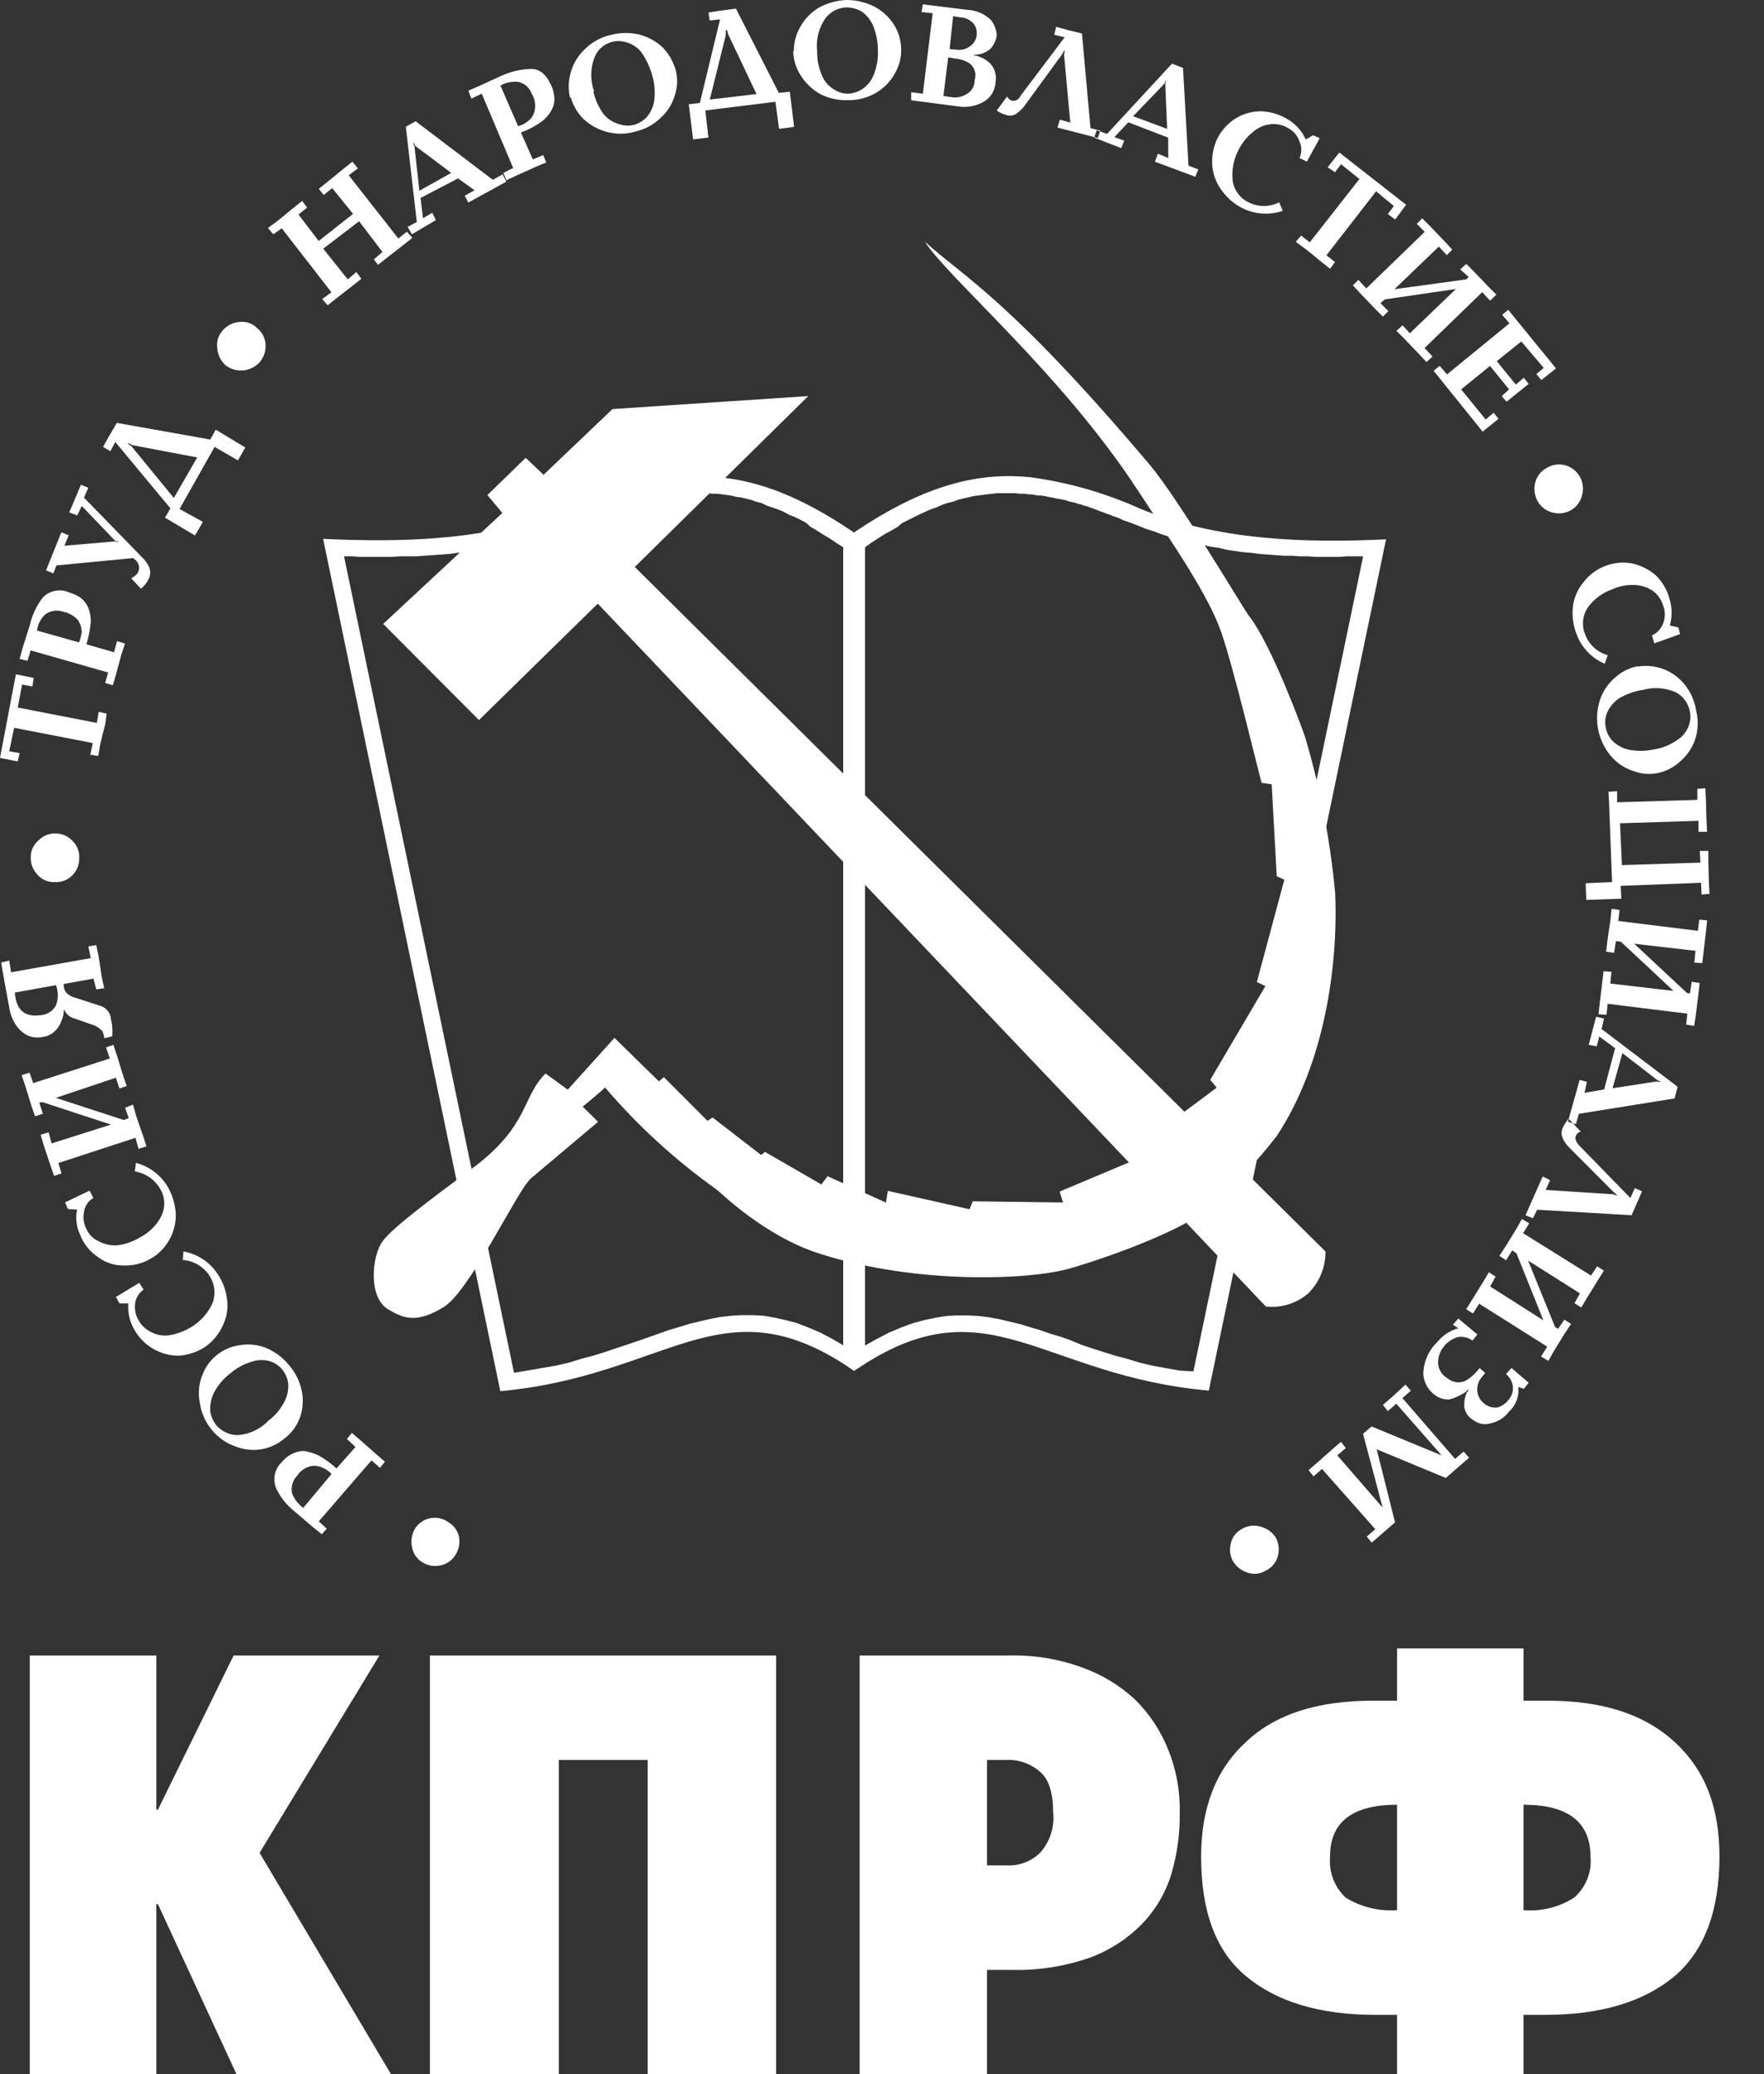
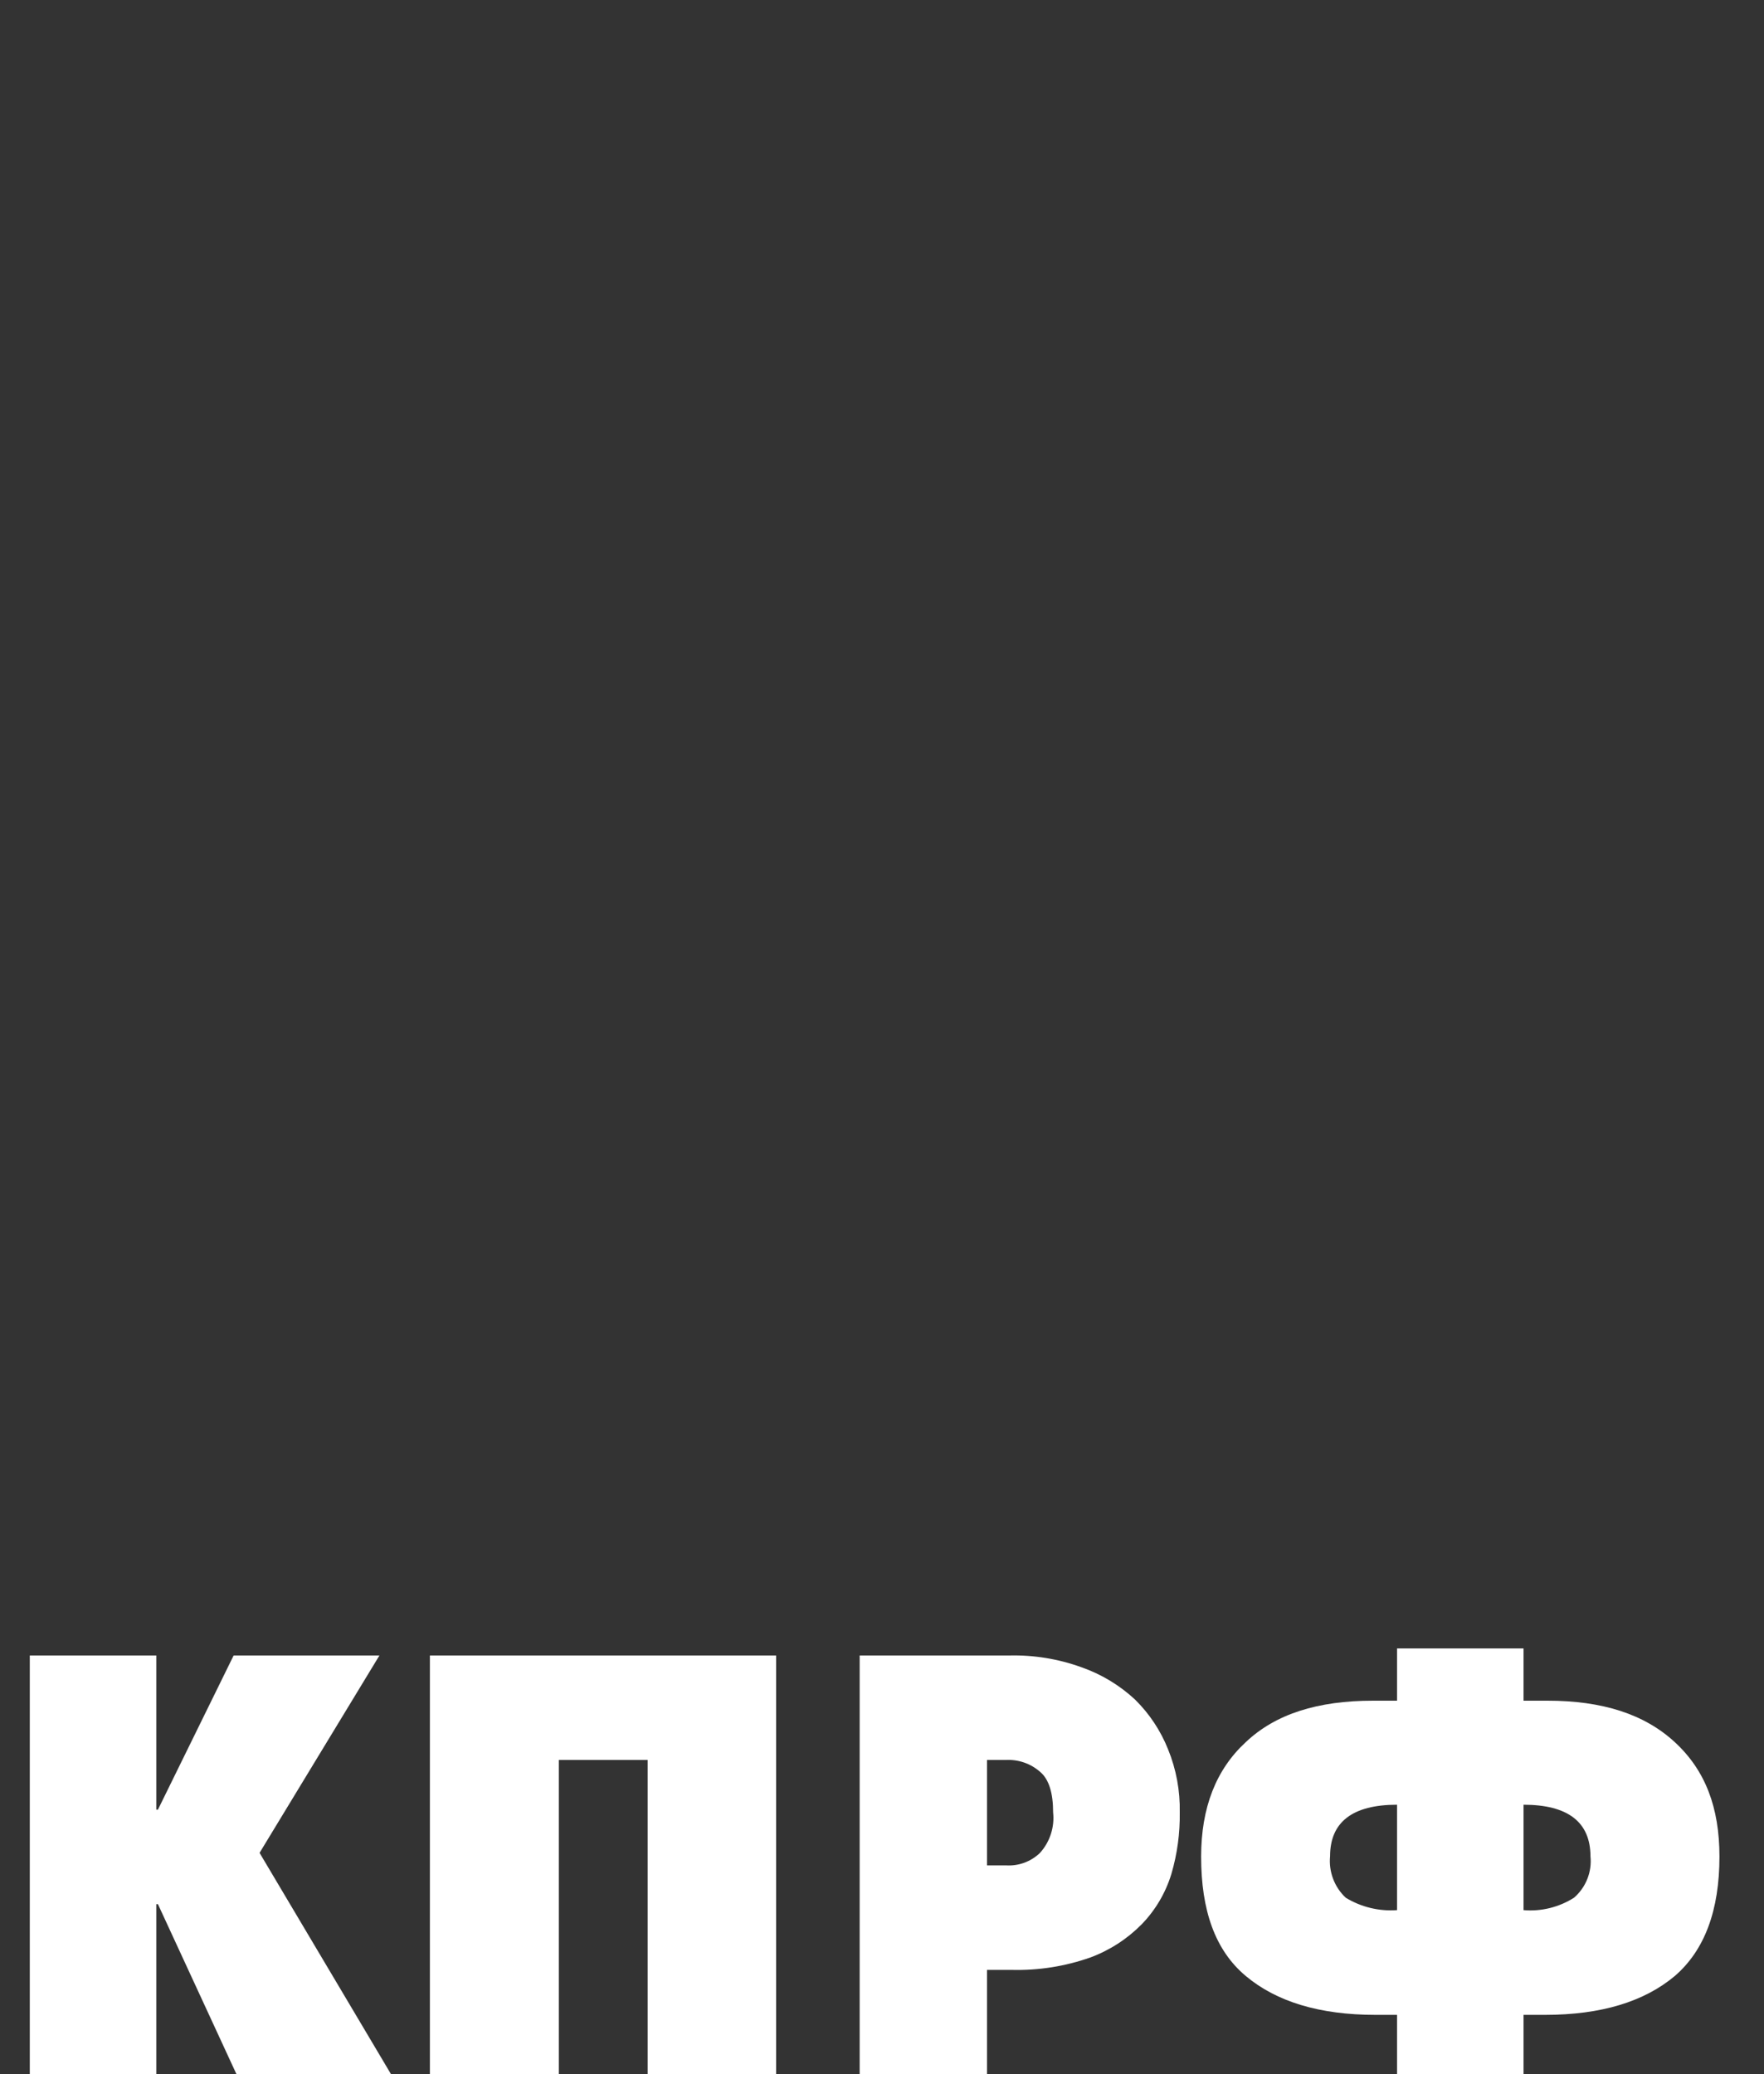
<svg xmlns="http://www.w3.org/2000/svg" width="148" height="174" viewBox="0 0 148 174" fill="none">
  <rect x="0" y="0" width="148" height="174" fill="#333333" stroke="none" />
  <g clip-path="url(#clip0_563_2062)">
-     <path fill-rule="evenodd" clip-rule="evenodd" d="M34.813 128.245C34.954 128.02 35.139 127.827 35.356 127.676C35.574 127.525 35.82 127.419 36.079 127.366C36.338 127.313 36.605 127.313 36.864 127.366C37.124 127.419 37.369 127.524 37.587 127.675C37.819 127.804 38.021 127.981 38.18 128.195C38.339 128.408 38.451 128.653 38.508 128.913C38.612 129.447 38.503 130.001 38.205 130.456C38.064 130.684 37.877 130.88 37.656 131.03C37.434 131.181 37.184 131.283 36.92 131.33C36.657 131.385 36.385 131.385 36.121 131.333C35.856 131.281 35.605 131.176 35.382 131.026C35.161 130.883 34.973 130.694 34.831 130.471C34.689 130.249 34.596 129.999 34.559 129.738C34.462 129.226 34.552 128.696 34.813 128.245ZM28.227 123.193L29.825 121.385L29.109 120.717L29.521 120.206L30.295 120.874L31.579 122.004L32.294 122.623L31.883 123.135L31.167 122.515L26.747 127.626L27.413 128.245L27.002 128.707L26.286 128.137L24.689 126.771C24.027 126.248 23.499 125.574 23.15 124.805C23.008 124.435 22.98 124.031 23.071 123.645C23.162 123.259 23.367 122.91 23.66 122.643C23.883 122.364 24.164 122.136 24.483 121.975C24.787 121.819 25.122 121.732 25.463 121.719C25.89 121.782 26.305 121.905 26.698 122.083C27.253 122.392 27.769 122.764 28.237 123.193H28.227ZM27.815 123.655C27.616 123.432 27.368 123.257 27.09 123.144C26.788 122.991 26.445 122.936 26.11 122.987C25.867 123.039 25.638 123.138 25.434 123.28C25.23 123.422 25.057 123.603 24.924 123.813C24.734 124.006 24.597 124.244 24.525 124.506C24.453 124.767 24.448 125.043 24.512 125.306C24.707 125.781 25.03 126.193 25.444 126.495L27.815 123.655ZM22.542 119.164C23.103 118.74 23.559 118.192 23.875 117.562C24.113 117.103 24.219 116.585 24.179 116.069C24.128 115.631 23.951 115.218 23.669 114.88C23.413 114.567 23.073 114.336 22.689 114.211C22.205 114.056 21.684 114.056 21.2 114.211C20.518 114.399 19.886 114.735 19.347 115.194C18.734 115.655 18.237 116.255 17.897 116.943C17.693 117.413 17.605 117.926 17.642 118.437C17.717 118.85 17.892 119.238 18.151 119.567C18.376 119.826 18.653 120.034 18.964 120.176C19.275 120.319 19.613 120.392 19.955 120.393C20.939 120.319 21.862 119.881 22.542 119.164ZM23.826 120.707C23.28 121.16 22.624 121.462 21.925 121.582C21.177 121.703 20.411 121.614 19.71 121.326C18.941 121.051 18.263 120.568 17.75 119.931C17.231 119.291 16.893 118.525 16.77 117.71C16.613 116.969 16.668 116.2 16.926 115.489C17.157 114.803 17.571 114.194 18.125 113.729C18.678 113.265 19.349 112.962 20.063 112.855C20.806 112.72 21.572 112.792 22.278 113.062C23.042 113.37 23.716 113.867 24.238 114.506C24.776 115.123 25.147 115.867 25.316 116.668C25.473 117.425 25.419 118.211 25.159 118.938C24.892 119.649 24.426 120.267 23.817 120.717L23.826 120.707ZM9.723 108.806L11.683 107.617L12.046 108.187C11.849 108.323 11.684 108.5 11.56 108.705C11.437 108.91 11.358 109.139 11.33 109.376C11.271 109.902 11.4 110.431 11.693 110.87C11.95 111.281 12.326 111.603 12.771 111.794C13.248 112.026 13.788 112.098 14.309 112C14.988 111.869 15.634 111.605 16.211 111.224C16.938 110.743 17.511 110.06 17.858 109.259C17.985 108.882 18.024 108.482 17.971 108.088C17.919 107.694 17.776 107.318 17.554 106.988C17.305 106.62 16.977 106.313 16.593 106.09C16.21 105.867 15.781 105.734 15.339 105.701L15.388 104.984C15.973 105.086 16.53 105.309 17.026 105.637C17.522 105.965 17.945 106.391 18.269 106.89C18.685 107.508 18.95 108.215 19.043 108.954C19.16 109.73 19.033 110.523 18.681 111.224C18.351 111.945 17.833 112.563 17.181 113.013C16.532 113.425 15.792 113.672 15.025 113.73C14.245 113.736 13.478 113.527 12.808 113.127C12.137 112.727 11.589 112.15 11.222 111.46C10.87 110.814 10.71 110.081 10.761 109.347H10.036L9.723 108.806ZM5.459 100.866L7.517 99.883L7.831 100.503C7.624 100.618 7.446 100.781 7.312 100.977C7.177 101.173 7.09 101.397 7.057 101.633C6.943 102.139 7.017 102.67 7.263 103.126C7.459 103.563 7.808 103.912 8.243 104.109C8.711 104.373 9.245 104.499 9.781 104.473C10.477 104.401 11.147 104.172 11.742 103.804C12.521 103.412 13.153 102.778 13.545 101.996C13.717 101.639 13.798 101.244 13.779 100.847C13.76 100.451 13.643 100.065 13.437 99.726C13.212 99.341 12.905 99.011 12.537 98.759C12.169 98.508 11.75 98.341 11.31 98.272L11.408 97.554C11.981 97.704 12.518 97.969 12.986 98.332C13.454 98.695 13.844 99.149 14.133 99.667C14.492 100.335 14.703 101.072 14.751 101.829C14.77 102.608 14.574 103.377 14.182 104.05C13.797 104.73 13.225 105.286 12.536 105.652C11.857 106.022 11.091 106.198 10.32 106.163C9.559 106.162 8.818 105.91 8.213 105.446C7.534 104.999 7.013 104.349 6.724 103.588C6.41 102.931 6.32 102.189 6.469 101.475L5.694 101.426L5.459 100.866ZM9.311 94.341L3.548 92.454L3.293 92.503L3.597 93.427L2.94 93.643L2.636 92.769L2.127 91.118L1.813 90.194L2.48 89.987L2.784 90.862L9.213 88.798L8.899 87.865L9.517 87.658L9.821 88.582L10.33 90.233L10.634 91.108L10.017 91.314L9.723 90.41L4.685 92.1L10.389 93.958L10.801 93.8L10.497 92.926L11.163 92.67L11.418 93.594L11.987 95.245L12.29 96.169L11.624 96.375L11.369 95.451L4.901 97.564L5.155 98.439L4.538 98.645L4.234 97.771L3.666 96.07L3.411 95.196L4.077 94.99L4.332 95.923L9.311 94.341ZM0.931 81.566L7.615 80.376L7.41 79.394L8.076 79.286L8.282 80.268L8.537 81.969L8.743 82.902L8.076 83L7.841 82.096L5.351 82.548C5.336 82.688 5.351 82.83 5.394 82.964C5.438 83.098 5.511 83.221 5.606 83.325C5.797 83.497 6.025 83.621 6.273 83.688L8.488 84.406C8.716 84.487 8.915 84.634 9.062 84.828C9.208 85.022 9.295 85.254 9.311 85.496C9.422 85.969 9.458 86.457 9.419 86.941L8.752 87.098V86.99C8.733 86.969 8.718 86.945 8.71 86.917C8.701 86.89 8.699 86.861 8.703 86.833C8.654 86.626 8.596 86.469 8.498 86.42C8.287 86.197 8.019 86.037 7.723 85.958L6.273 85.447C6.082 85.403 5.904 85.315 5.753 85.191C5.602 85.066 5.481 84.909 5.4 84.73H5.351C5.357 85.05 5.286 85.367 5.146 85.654C5.038 85.991 4.842 86.293 4.577 86.528C4.308 86.783 3.964 86.945 3.597 86.99C3.184 87.084 2.753 87.046 2.362 86.882C1.969 86.698 1.631 86.413 1.382 86.057C1.059 85.599 0.851 85.069 0.774 84.514L0.255 81.683L0.098 80.75L0.774 80.583L0.931 81.566ZM1.245 83.266C1.343 84.661 2.019 85.329 3.303 85.172C3.587 85.17 3.865 85.093 4.11 84.948C4.354 84.803 4.556 84.595 4.695 84.347C4.904 83.799 4.904 83.194 4.695 82.647L1.245 83.266ZM4.685 69.92C4.958 69.925 5.228 69.987 5.476 70.102C5.724 70.217 5.945 70.383 6.126 70.589C6.31 70.778 6.452 71.005 6.541 71.254C6.631 71.504 6.666 71.769 6.645 72.033C6.647 72.304 6.593 72.572 6.487 72.82C6.38 73.069 6.224 73.293 6.028 73.478C5.829 73.663 5.594 73.805 5.337 73.895C5.081 73.985 4.809 74.02 4.538 73.999C4.275 74.006 4.013 73.954 3.772 73.847C3.531 73.74 3.317 73.58 3.146 73.379C2.955 73.183 2.806 72.948 2.708 72.692C2.61 72.435 2.566 72.16 2.578 71.886C2.579 71.618 2.639 71.354 2.755 71.113C2.87 70.872 3.037 70.659 3.244 70.49C3.431 70.299 3.656 70.15 3.904 70.052C4.152 69.953 4.418 69.909 4.685 69.92ZM8.605 61.616L8.399 62.491L8.243 63.415L7.576 63.316L7.782 62.334L1.186 61.056L0.774 63.022L1.647 63.179L1.49 63.877L0 63.582L1.333 56.565L2.823 56.87L2.725 57.587L1.852 57.43L1.49 59.356L8.125 60.644L8.282 59.71L8.948 59.867L8.821 60.801L8.605 61.616ZM7.253 54.05L9.566 54.718L9.821 53.784L10.487 53.99L10.183 54.914L9.723 56.614L9.468 57.489L8.821 57.292L9.076 56.418L2.568 54.56L2.313 55.435L1.647 55.278L1.901 54.344L2.519 52.379C2.711 51.556 3.078 50.785 3.597 50.119C3.879 49.83 4.243 49.635 4.639 49.561C5.036 49.487 5.445 49.538 5.812 49.706C6.161 49.806 6.492 49.962 6.792 50.168C7.065 50.385 7.278 50.67 7.41 50.993C7.566 51.386 7.636 51.809 7.615 52.231C7.548 52.847 7.427 53.455 7.253 54.05ZM6.635 53.892C6.741 53.606 6.817 53.31 6.861 53.008C6.845 52.658 6.737 52.319 6.547 52.025C6.207 51.655 5.757 51.403 5.263 51.308C5.013 51.224 4.746 51.204 4.486 51.249C4.227 51.294 3.982 51.401 3.773 51.563C3.403 51.918 3.168 52.39 3.107 52.9L6.635 53.892ZM9.674 45.382L6.861 42.444L6.478 43.24L5.812 42.984L6.792 40.665L7.41 40.92L7.047 41.746L11.83 46.659C12.103 46.908 12.329 47.205 12.496 47.534C12.566 47.688 12.602 47.856 12.602 48.025C12.602 48.195 12.566 48.362 12.496 48.517C12.347 48.857 12.118 49.157 11.83 49.391L11.007 48.517C11.369 48.31 11.575 48.104 11.624 47.898C11.674 47.747 11.681 47.586 11.645 47.431C11.609 47.277 11.53 47.135 11.418 47.023L11.163 46.817L4.734 47.436L4.479 48.104L3.862 47.849L5.146 44.655L5.763 44.91L5.4 45.785L9.615 45.421L9.87 45.47L9.919 45.421L9.674 45.382ZM9.801 35.476L17.642 36.872L18.102 36.046L20.582 37.54L19.965 38.621L18.005 37.491L15.064 42.699L17.024 43.78L16.358 44.92L13.839 43.426L14.3 42.65L9.674 37.078L9.262 37.854L8.645 37.491L9.105 36.665L9.801 35.476ZM11.036 37.441L14.584 41.775L16.544 38.375L11.105 37.343L10.781 37.176L10.732 37.225L11.036 37.441ZM21.562 27.516C21.775 27.683 21.95 27.894 22.073 28.135C22.197 28.376 22.267 28.641 22.278 28.912C22.296 29.182 22.26 29.453 22.173 29.71C22.085 29.966 21.948 30.203 21.768 30.405C21.403 30.799 20.903 31.04 20.368 31.078C19.833 31.116 19.304 30.95 18.887 30.612C18.494 30.229 18.257 29.715 18.22 29.167C18.189 28.907 18.215 28.644 18.294 28.395C18.373 28.145 18.505 27.916 18.681 27.723C18.861 27.512 19.081 27.34 19.328 27.217C19.576 27.093 19.846 27.021 20.122 27.005C20.385 26.975 20.651 27.006 20.901 27.094C21.15 27.183 21.377 27.327 21.562 27.516ZM27.119 20.863L29.178 23.438L29.903 22.819L30.315 23.389L29.599 23.959L28.207 25.04L27.492 25.61L27.031 25.089L27.806 24.519L23.64 19.153L22.934 19.654L22.474 19.134L23.248 18.564L24.64 17.424L25.355 16.854L25.767 17.424L25.042 17.994L26.737 20.215L29.619 17.944L27.874 15.782L27.159 16.352L26.747 15.841L27.462 15.271L28.854 14.132L29.57 13.562L30.03 14.132L29.256 14.701L33.422 20.008L34.137 19.438L34.598 19.949L33.823 20.568L32.432 21.649L31.716 22.219L31.363 21.757L32.089 21.138L30.128 18.564L27.119 20.863ZM38.43 14.967L35.284 16.608L35.49 18.308L36.264 17.846L36.568 18.465L34.559 19.654L34.196 19.035L34.97 18.622L34.049 10.633L34.872 10.171L41.351 15.085L42.174 14.623L42.478 15.242L39.292 16.991L38.989 16.421L39.812 15.959L38.43 14.967ZM34.774 12.284L35.186 15.999L37.861 14.505L34.833 12.235L34.725 11.979L34.676 12.028L34.774 12.284ZM43.722 11.154L44.703 13.375L45.575 13.011L45.83 13.63L44.957 13.994L43.36 14.711L42.487 15.124L42.233 14.505L43.056 14.092L40.419 7.862L39.547 8.274L39.292 7.606L40.184 7.223L42.086 6.348C42.864 5.999 43.703 5.806 44.556 5.778C45.274 5.778 45.84 6.244 46.251 7.174C46.396 7.483 46.482 7.816 46.506 8.157C46.543 8.513 46.471 8.873 46.3 9.188C46.103 9.574 45.821 9.91 45.477 10.171C44.954 10.56 44.376 10.869 43.762 11.085L43.722 11.154ZM43.468 10.584C43.77 10.51 44.051 10.369 44.291 10.171C44.576 9.955 44.777 9.645 44.859 9.297C44.964 8.8 44.872 8.282 44.605 7.852C44.518 7.604 44.368 7.383 44.171 7.211C43.973 7.039 43.734 6.921 43.477 6.869C42.962 6.82 42.443 6.926 41.988 7.174L43.468 10.584ZM49.789 7.695C49.944 8.384 50.242 9.034 50.662 9.601C51 9.994 51.447 10.278 51.946 10.417C52.359 10.56 52.806 10.577 53.23 10.466C53.621 10.345 53.976 10.125 54.259 9.827C54.591 9.44 54.809 8.967 54.886 8.461C54.979 7.754 54.926 7.034 54.729 6.348C54.537 5.645 54.225 4.98 53.808 4.383C53.494 3.983 53.061 3.694 52.573 3.557C52.052 3.382 51.484 3.412 50.985 3.643C50.486 3.873 50.093 4.285 49.887 4.796C49.528 5.705 49.51 6.714 49.838 7.636L49.789 7.695ZM47.829 8.216C47.665 7.519 47.682 6.791 47.878 6.103C48.086 5.348 48.496 4.665 49.064 4.127C49.647 3.55 50.375 3.142 51.171 2.948C51.978 2.727 52.827 2.71 53.641 2.899C54.374 3.09 55.048 3.462 55.601 3.98C56.104 4.503 56.474 5.14 56.679 5.837C56.868 6.531 56.851 7.266 56.63 7.95C56.432 8.669 56.038 9.319 55.493 9.827C54.912 10.409 54.184 10.82 53.386 11.016C52.584 11.264 51.728 11.281 50.916 11.065C50.184 10.874 49.51 10.502 48.956 9.984C48.446 9.475 48.075 8.842 47.878 8.147L47.829 8.216ZM61.747 0.727L65.344 7.793L66.265 7.695L66.627 10.643L65.363 10.81L65.059 8.54L59.179 9.267L59.434 11.537L58.15 11.694L57.787 8.746L58.718 8.638L60.414 1.621L59.541 1.72L59.443 1.052L60.423 0.894L61.747 0.727ZM60.894 2.948L59.551 8.353L63.471 7.891L61.1 2.889L60.992 2.526H60.894V2.948ZM68.558 4.285C68.545 4.994 68.686 5.698 68.97 6.348C69.166 6.824 69.51 7.224 69.95 7.488C70.296 7.727 70.706 7.857 71.126 7.862C71.546 7.845 71.954 7.719 72.312 7.498C72.753 7.212 73.096 6.797 73.292 6.309C73.567 5.64 73.691 4.919 73.655 4.196C73.654 3.488 73.514 2.787 73.243 2.132C73.03 1.654 72.692 1.243 72.263 0.943C71.883 0.739 71.46 0.628 71.028 0.619C70.691 0.629 70.361 0.712 70.059 0.863C69.758 1.014 69.493 1.229 69.284 1.494C68.703 2.301 68.445 3.296 68.558 4.285ZM66.598 4.285C66.598 3.597 66.774 2.92 67.108 2.319C67.469 1.641 68.003 1.071 68.656 0.668C69.383 0.261 70.196 0.032 71.028 1.55514e-06C71.85 -0.001 72.659 0.195 73.39 0.57C74.067 0.932 74.635 1.468 75.037 2.123C75.396 2.716 75.592 3.394 75.605 4.088C75.635 4.812 75.455 5.529 75.086 6.152C74.715 6.827 74.17 7.391 73.508 7.783C72.792 8.204 71.975 8.418 71.146 8.402C70.318 8.436 69.496 8.25 68.764 7.862C68.113 7.483 67.564 6.95 67.166 6.309C66.776 5.705 66.562 5.004 66.549 4.285H66.598ZM81.721 4.589V4.638C82.248 4.727 82.734 4.978 83.113 5.356C83.291 5.562 83.421 5.807 83.492 6.07C83.563 6.334 83.574 6.61 83.525 6.879C83.516 7.215 83.421 7.544 83.249 7.833C83.078 8.122 82.835 8.362 82.544 8.53C81.887 8.911 81.117 9.05 80.368 8.923L76.448 8.412V7.734L77.428 7.862L78.251 1.11L77.32 1.012L77.428 0.364L81.153 0.825C81.884 0.855 82.58 1.148 83.113 1.651C83.418 2.017 83.597 2.472 83.623 2.948C83.575 3.398 83.374 3.818 83.054 4.137C82.663 4.451 82.172 4.612 81.672 4.589H81.721ZM79.153 8.048L79.869 8.157C80.318 8.218 80.775 8.114 81.153 7.862C81.346 7.744 81.504 7.578 81.612 7.38C81.721 7.181 81.775 6.958 81.77 6.732C81.858 6.481 81.864 6.21 81.788 5.956C81.713 5.701 81.559 5.478 81.349 5.316C80.982 5.077 80.56 4.939 80.124 4.914L79.555 4.805L79.153 8.048ZM79.673 4.118L80.241 4.167C80.45 4.199 80.663 4.187 80.867 4.133C81.071 4.079 81.261 3.983 81.427 3.852C81.584 3.74 81.712 3.593 81.802 3.422C81.892 3.252 81.942 3.062 81.947 2.87C81.972 2.544 81.874 2.221 81.672 1.965C81.528 1.807 81.352 1.68 81.156 1.592C80.961 1.504 80.749 1.457 80.535 1.454L79.967 1.356L79.673 4.118ZM89.287 4.216L89.131 4.53L85.886 8.972C85.707 9.189 85.5 9.381 85.269 9.542C85.141 9.625 84.996 9.678 84.844 9.695C84.693 9.712 84.54 9.693 84.397 9.64C84.12 9.563 83.859 9.44 83.623 9.277L84.495 8.088C84.535 8.173 84.593 8.249 84.663 8.312C84.734 8.374 84.817 8.422 84.906 8.451C85.055 8.473 85.206 8.444 85.336 8.369C85.465 8.295 85.566 8.178 85.622 8.039L89.327 3.125L88.454 2.919L88.611 2.25L89.542 2.506L90.777 2.811L91.493 10.751L92.316 10.957L92.11 11.576L88.719 10.702L88.925 10.034L89.797 10.289L89.278 4.619L89.327 4.314L89.287 4.216ZM98.01 11.547L94.668 10.26L93.502 11.498L94.325 11.802L94.07 12.422L91.806 11.547L92.012 10.928L92.885 11.232L98.334 5.336L99.255 5.7L99.716 13.896L100.539 14.21L100.284 14.829L96.893 13.562L97.148 12.893L98.02 13.257L98.01 11.547ZM97.707 7.007L95.07 9.749L97.922 10.81L97.765 7.046L97.814 6.791H97.765L97.707 7.007ZM110.722 11.596L109.644 13.562L109.027 13.257C109.129 13.039 109.182 12.8 109.182 12.559C109.182 12.318 109.129 12.08 109.027 11.861C108.862 11.37 108.509 10.963 108.047 10.731C107.628 10.481 107.14 10.371 106.655 10.417C106.107 10.464 105.586 10.68 105.165 11.036C104.622 11.466 104.184 12.014 103.881 12.638C103.486 13.417 103.326 14.294 103.421 15.163C103.477 15.552 103.628 15.92 103.86 16.235C104.093 16.551 104.4 16.804 104.754 16.971C105.151 17.174 105.591 17.28 106.037 17.28C106.484 17.28 106.924 17.174 107.321 16.971L107.625 17.689C107.062 17.879 106.467 17.955 105.874 17.911C105.282 17.867 104.704 17.705 104.175 17.433C103.498 17.081 102.916 16.568 102.48 15.94C102.022 15.326 101.753 14.592 101.705 13.827C101.659 13.043 101.818 12.26 102.166 11.557C102.527 10.878 103.061 10.308 103.715 9.906C104.36 9.521 105.1 9.323 105.851 9.336C106.655 9.376 107.435 9.623 108.115 10.053C108.749 10.447 109.25 11.022 109.556 11.704L110.174 11.341L110.722 11.596ZM110.203 21.423L109.487 20.853L108.713 20.283L109.174 19.762L109.889 20.332L114.055 15.016L112.516 13.778L112.006 14.446L111.389 14.033L112.369 12.795L117.975 17.178L117.054 18.416L116.436 17.954L116.946 17.286L115.456 16.048L111.291 21.413L112.006 21.983L111.595 22.553L110.82 21.934L110.203 21.423ZM116.995 24.263L123.013 23.438L123.219 23.231L122.513 22.602L123.023 22.141L123.64 22.76L124.875 24.047L125.542 24.715L125.022 25.226L124.356 24.509L119.524 29.197L120.19 29.914L119.681 30.376L119.014 29.658L117.828 28.42L117.162 27.752L117.671 27.29L118.289 27.958L122.15 24.244L116.182 25.118L115.819 25.433L116.485 26.101L116.025 26.563L115.358 25.895L114.172 24.656L113.506 23.939L113.967 23.477L114.633 24.195L119.534 19.448L118.867 18.78L119.328 18.318L119.994 18.986L121.229 20.273L121.847 20.942L121.386 21.404L120.719 20.686L116.995 24.263ZM127.639 28.646L125.581 30.297L127.178 32.263L127.845 31.693L128.256 32.204L126.404 33.697L125.992 33.236L126.61 32.666L125.012 30.7L122.591 32.666L124.65 35.191L125.316 34.621L125.728 35.132L124.395 36.213L120.278 31.103L120.788 30.69L121.406 31.408L126.649 27.123L126.032 26.406L126.541 25.993L130.55 30.907L129.315 31.889L128.903 31.378L129.521 30.867L127.639 28.646ZM131.755 42.827C131.283 43.081 130.73 43.137 130.217 42.984C129.954 42.915 129.709 42.792 129.496 42.623C129.284 42.453 129.108 42.242 128.982 42.001C128.724 41.508 128.668 40.934 128.825 40.4C128.905 40.141 129.038 39.902 129.215 39.697C129.393 39.492 129.61 39.327 129.854 39.21C130.086 39.081 130.343 39 130.607 38.973C130.872 38.946 131.139 38.973 131.393 39.053C131.901 39.214 132.326 39.569 132.576 40.042C132.825 40.514 132.879 41.067 132.726 41.579C132.657 41.853 132.531 42.108 132.355 42.329C132.179 42.549 131.958 42.729 131.706 42.856L131.755 42.827ZM140.959 53.194L138.802 53.971L138.597 53.303C138.809 53.209 139.001 53.074 139.161 52.905C139.321 52.737 139.445 52.538 139.528 52.32C139.629 52.075 139.681 51.813 139.681 51.548C139.681 51.284 139.629 51.022 139.528 50.777C139.384 50.304 139.096 49.888 138.704 49.588C138.262 49.288 137.748 49.112 137.215 49.077C136.541 49.037 135.869 49.162 135.254 49.441C134.426 49.734 133.707 50.276 133.196 50.993C132.984 51.319 132.855 51.691 132.819 52.078C132.783 52.465 132.842 52.855 132.99 53.214C133.146 53.636 133.399 54.015 133.73 54.319C134.061 54.624 134.459 54.844 134.892 54.963L134.637 55.681C134.095 55.452 133.606 55.114 133.2 54.688C132.793 54.262 132.478 53.757 132.275 53.204C131.993 52.483 131.886 51.705 131.961 50.934C132.046 50.176 132.349 49.459 132.834 48.87C133.303 48.246 133.937 47.766 134.665 47.483C135.392 47.2 136.183 47.126 136.95 47.269C137.673 47.432 138.346 47.769 138.91 48.251C139.489 48.816 139.899 49.53 140.096 50.315C140.301 51.021 140.301 51.771 140.096 52.477L140.812 52.634L140.959 53.194ZM137.773 57.882C137.082 57.999 136.417 58.242 135.813 58.599C135.387 58.902 135.049 59.312 134.833 59.788C134.673 60.181 134.636 60.612 134.725 61.027C134.797 61.452 134.995 61.846 135.294 62.157C135.651 62.506 136.094 62.754 136.578 62.874C137.288 63.029 138.023 63.029 138.734 62.874C139.438 62.772 140.11 62.506 140.694 62.098C141.144 61.823 141.49 61.404 141.674 60.909C141.833 60.516 141.868 60.084 141.772 59.671C141.709 59.331 141.57 59.01 141.364 58.732C141.158 58.455 140.892 58.228 140.586 58.069C139.682 57.675 138.666 57.619 137.724 57.911L137.773 57.882ZM137.411 55.917C138.137 55.798 138.883 55.873 139.571 56.136C140.259 56.398 140.866 56.838 141.331 57.41C141.848 58.05 142.186 58.817 142.311 59.631C142.512 60.433 142.478 61.276 142.213 62.059C141.966 62.764 141.536 63.392 140.968 63.877C140.436 64.372 139.778 64.712 139.067 64.859C138.359 64.993 137.628 64.921 136.96 64.653C136.233 64.408 135.591 63.962 135.107 63.366C134.585 62.728 134.232 61.969 134.079 61.158C133.927 60.348 133.98 59.512 134.235 58.727C134.473 58.008 134.9 57.367 135.47 56.87C136.001 56.38 136.655 56.044 137.362 55.897L137.411 55.917ZM135.921 69.065L136.078 72.574L142.664 72.367L142.615 71.385H143.33V72.259L143.379 74.067L143.428 74.991L142.762 75.04L142.713 74.058L135.98 74.313L136.029 75.394L133.088 75.492L133.039 74.097L135.254 73.999L135 67.346L134.951 66.422L135.676 66.373V67.306L142.409 67.1V66.176L143.076 66.127L143.125 67.051L143.174 68.8L143.223 69.783H142.507V68.859L135.921 69.065ZM137.107 79.168L141.527 83.295L141.782 83.344L141.939 82.362L142.605 82.46L142.497 83.384L142.292 85.084L142.135 86.066L141.468 85.958L141.566 85.034L134.882 84.209L134.784 85.133L134.117 85.084L134.225 84.101L134.431 82.401L134.539 81.477L135.205 81.526L135.107 82.509L140.41 83.128L135.989 79.001L135.578 78.951L135.421 79.934L134.755 79.836L134.862 78.912L135.117 77.163L135.215 76.239L135.882 76.338L135.774 77.261L142.458 78.087L142.566 77.153L143.232 77.202L143.134 78.126L142.929 79.875L142.821 80.799L142.154 80.75L142.252 79.767L137.107 79.168ZM134.588 91.393L135.509 87.934L134.176 86.951L133.97 87.776L133.294 87.658L133.912 85.29L134.578 85.447L134.372 86.322L140.753 91.167L140.498 92.149L132.471 93.437L132.216 94.311L131.55 94.105L132.53 90.597L133.147 90.754L132.941 91.678L134.588 91.393ZM139.057 90.616L136.117 88.346L135.294 91.294L138.998 90.725L139.302 90.774V90.725L139.057 90.616ZM135.666 100.237L135.411 100.031L131.55 96.159C131.361 95.945 131.205 95.703 131.089 95.442C131.034 95.301 131.01 95.15 131.018 94.999C131.027 94.848 131.068 94.701 131.138 94.567C131.267 94.313 131.421 94.072 131.599 93.85L132.628 94.93C132.535 94.953 132.449 94.998 132.377 95.061C132.305 95.125 132.25 95.204 132.216 95.294C132.108 95.501 132.216 95.756 132.471 96.07L136.793 100.503L137.156 99.677L137.773 99.933L137.411 100.758L136.891 101.947L128.972 101.485L128.609 102.203L127.992 101.947L129.433 98.694L130.05 98.999L129.687 99.824L135.343 100.188L135.646 100.296L135.666 100.237ZM128.207 105.75L130.471 111.322L130.726 111.479L131.246 110.703L131.814 111.067L131.295 111.843L130.373 113.337L129.913 114.162L129.295 113.799L129.815 112.973L124.101 109.367L123.581 110.192L123.013 109.829L123.532 109.003L124.454 107.509L124.914 106.733L125.483 107.097L125.022 107.922L129.491 110.762L127.237 105.151L126.874 104.895L126.365 105.721L125.796 105.357L126.306 104.581L127.227 103.087L127.688 102.262L128.305 102.625L127.786 103.451L133.49 107.008L134 106.232L134.568 106.595L134.049 107.421L133.128 108.915L132.667 109.691L132.098 109.327L132.559 108.502L128.207 105.75ZM124.15 114.772L124.61 115.184L124.356 115.489C124.203 115.654 124.088 115.85 124.017 116.064C123.946 116.277 123.921 116.503 123.944 116.727C123.971 116.945 124.044 117.154 124.159 117.341C124.274 117.527 124.428 117.687 124.61 117.808C124.764 117.921 124.938 118.002 125.124 118.046C125.309 118.089 125.501 118.096 125.689 118.064C126.031 117.942 126.333 117.728 126.561 117.445C126.703 117.284 126.81 117.095 126.872 116.89C126.935 116.685 126.952 116.468 126.923 116.255C126.86 115.869 126.658 115.52 126.355 115.273L126.816 114.762L128.256 116L127.845 116.511L127.384 116.354C127.429 116.735 127.382 117.121 127.248 117.48C127.113 117.839 126.894 118.161 126.61 118.417C126.235 118.924 125.687 119.273 125.071 119.4C124.828 119.477 124.57 119.493 124.32 119.449C124.069 119.404 123.832 119.3 123.63 119.145C123.429 119.033 123.256 118.879 123.122 118.692C122.988 118.505 122.897 118.29 122.856 118.064C122.823 117.64 122.894 117.215 123.062 116.825L123.219 116.619L123.17 116.57L122.964 116.776C122.557 117.056 122.107 117.266 121.631 117.395C121.188 117.434 120.747 117.305 120.396 117.032C120.113 116.832 119.878 116.571 119.708 116.268C119.539 115.966 119.439 115.629 119.416 115.283C119.43 114.279 119.838 113.322 120.553 112.619C121.011 112.039 121.643 111.622 122.356 111.43L121.896 111.126L122.356 110.615L123.954 111.951L123.542 112.462C123.201 112.212 122.776 112.102 122.356 112.158C121.864 112.287 121.43 112.578 121.121 112.983C120.792 113.389 120.628 113.905 120.661 114.428C120.685 114.674 120.768 114.91 120.903 115.117C121.038 115.324 121.22 115.495 121.435 115.617C121.63 115.785 121.867 115.898 122.12 115.943C122.374 115.988 122.635 115.964 122.876 115.872C123.25 115.681 123.583 115.417 123.856 115.096L124.15 114.772ZM115.505 121.582L117.044 127.714L115.084 129.414L114.672 128.903L115.388 128.284L110.918 123.233L110.203 123.852L109.791 123.331L110.507 122.712L111.791 121.572L112.506 120.953L112.918 121.474L112.202 122.093L116.005 126.476L114.359 120.285L115.074 119.666L120.955 122.093L117.152 117.759L116.436 118.378L116.025 117.857L116.74 117.238L117.25 116.776L117.916 116.157L118.377 116.668L117.662 117.287L122.082 122.388L122.797 121.769L123.258 122.289L122.542 122.908L121.307 123.989L115.505 121.582ZM103.47 131.016C103.202 130.549 103.128 129.994 103.264 129.473C103.325 129.207 103.445 128.957 103.614 128.743C103.784 128.529 103.999 128.355 104.244 128.235C104.476 128.105 104.733 128.025 104.997 127.998C105.262 127.971 105.529 127.998 105.783 128.078C106.287 128.208 106.727 128.519 107.018 128.952C107.284 129.42 107.358 129.974 107.223 130.495C107.162 130.762 107.042 131.011 106.873 131.225C106.703 131.439 106.488 131.613 106.243 131.733C106.019 131.881 105.764 131.976 105.497 132.012C105.231 132.048 104.96 132.023 104.705 131.94C104.201 131.791 103.766 131.467 103.479 131.026L103.47 131.016Z" fill="white" />
-     <path fill-rule="evenodd" clip-rule="evenodd" d="M32.109 104.119C31.208 105.308 30.845 108.846 32.58 109.848C33.932 110.654 34.961 110.998 37.186 109.681C39.411 108.364 43.41 99.854 44.527 98.871L50.173 94.115C50.075 94.007 49.594 93.525 48.889 92.837C49.006 92.729 50.633 91.412 50.761 91.226C53.525 94.46 56.675 97.341 60.14 99.805C60.425 100.011 64.178 103.736 68.795 105.18C77.018 107.804 86.564 107.362 89.798 106.399C93.219 105.416 99.09 103.235 101.236 101.485C103.401 99.631 105.371 97.56 107.117 95.304C111.145 89.221 112.292 80.947 112.017 74.883C111.605 70.451 110.758 66.069 109.489 61.803C109.361 61.39 106.666 54.02 104.794 51.681C104.412 51.2 98.864 41.854 96.532 39.073C84.702 25.059 80.85 23.251 77.586 20.264C79.546 23.33 88.936 31.221 95.306 40.901C98.649 45.981 101.432 50.02 102.491 53.116C103.549 56.212 105.607 64.859 105.852 65.675L106.695 65.793L107.117 73.507L107.754 73.802L105.451 82.381L106.166 82.725L101.54 90.587L102.079 91.245L95.14 96.424L95.414 97.22L88.906 99.962L89.181 100.876L81.614 100.778L81.35 101.446L74.489 99.903L74.332 100.886L69.432 98.675L68.912 99.363L64.178 96.631L63.865 96.896L59.788 93.751L59.356 94.026L55.7 90.361L55.279 90.715L51.555 87.069L47.634 91.412L45.772 90.056C43.724 92.1 44.449 94.449 39.519 98.095C34.432 101.859 32.776 103.235 32.109 104.119Z" fill="white" />
-     <path fill-rule="evenodd" clip-rule="evenodd" d="M67.814 33.227L53.259 47.564L111.213 104.994C111.215 105.644 111.089 106.288 110.842 106.888C110.595 107.489 110.231 108.034 109.772 108.493C109.286 108.914 108.718 109.231 108.104 109.422C107.49 109.613 106.843 109.675 106.205 109.603L50.153 50.64L40.185 60.408L32.148 52.34L42.145 43.034L40.891 41.531L44.105 38.406L45.605 39.83L51.387 34.317L67.814 33.227Z" fill="white" />
-     <path fill-rule="evenodd" clip-rule="evenodd" d="M67.686 43.898L67.225 43.642L66.716 43.387L66.196 43.18L65.736 42.925L65.226 42.718L64.766 42.561L64.305 42.404L63.893 42.197L63.432 42.089L63.021 41.932L62.56 41.824L62.149 41.726L61.747 41.677L61.335 41.569L60.923 41.52L60.561 41.47L60.149 41.421H59.737L59.375 41.372H58.179L57.816 41.421H57.454L57.042 41.47L56.787 41.52H56.533L56.278 41.569L56.023 41.618H55.768L55.513 41.667L55.258 41.716L55.004 41.765L54.749 41.814L54.494 41.863L54.239 41.913L53.984 42.011L53.73 42.06L53.475 42.109L53.22 42.158L52.926 42.257L52.671 42.306L52.416 42.414L52.161 42.512L51.858 42.561L51.603 42.669L51.348 42.767L51.034 42.876L50.779 42.974L50.525 43.082L50.221 43.18L49.966 43.288L49.662 43.387L49.358 43.544L49.103 43.652L48.8 43.75L48.496 43.858L47.829 44.114L47.163 44.369L46.496 44.625L45.83 44.831L45.163 45.038L44.497 45.244L43.83 45.401L43.164 45.608L42.498 45.706L41.782 45.863L41.116 46.02L40.449 46.119L39.734 46.227L39.067 46.325L38.401 46.374L37.685 46.472L37.019 46.522L36.352 46.571L35.637 46.62L34.97 46.669H33.539L32.873 46.718H30.197L29.58 46.669H28.864L43.125 115.164L44.36 114.958L45.546 114.752L46.731 114.545L47.81 114.29L48.79 113.985L49.77 113.73L50.75 113.425L51.681 113.11L53.533 112.491L54.406 112.187L56.15 111.568L57.023 111.312L57.846 111.057L58.718 110.85L59.59 110.644L60.414 110.487L61.345 110.379L62.217 110.329H63.139L64.06 110.379L64.981 110.536L65.902 110.742L66.882 110.998L67.804 111.361L68.784 111.774L69.764 112.285L70.744 112.855V45.912L70.176 45.549L69.558 45.136L69.039 44.831L68.47 44.468L67.951 44.163L67.686 43.898ZM75.654 43.898L76.164 43.642L76.674 43.387L77.193 43.131L77.654 42.925L78.115 42.718L78.575 42.561L79.036 42.355L79.496 42.197L79.957 42.089L80.369 41.932L80.78 41.824L81.241 41.726L81.653 41.618L82.064 41.569L82.427 41.52L82.839 41.47L83.25 41.421L83.662 41.372H85.171L85.583 41.421H85.945L86.308 41.47H86.563L86.818 41.52L87.073 41.569H87.376L87.631 41.618L87.886 41.667L88.141 41.716L88.396 41.765L88.602 41.814L88.905 41.863L89.16 41.913L89.415 41.962L89.67 42.06L90.189 42.168L90.444 42.266L90.699 42.316L90.954 42.424L91.209 42.473L91.463 42.571L91.767 42.679L92.022 42.777L92.277 42.885L92.581 42.984L92.836 43.092L93.139 43.19L93.394 43.298L93.698 43.397L93.953 43.495L94.257 43.652L94.561 43.75L94.865 43.858L95.531 44.114L96.148 44.369L96.815 44.576L97.481 44.831L98.148 45.038L98.863 45.244L100.206 45.549L100.872 45.706L101.588 45.863L102.254 45.961L102.921 46.119L103.636 46.227L104.303 46.325L104.969 46.374L105.685 46.472L106.351 46.522L107.018 46.571L107.684 46.62H108.4L109.066 46.669H109.733L110.399 46.718H112.359L112.977 46.669H114.369L100.128 115.046H100.079L98.991 114.978L97.805 114.771L96.678 114.565L95.6 114.309L94.619 114.005L93.639 113.749L92.659 113.445L91.679 113.13L90.758 112.825L89.885 112.462L89.013 112.147L88.141 111.892L87.269 111.587L86.396 111.332L85.573 111.076L84.701 110.87L83.829 110.663L82.956 110.506L82.084 110.398L81.212 110.349H80.29L79.369 110.398L78.448 110.555L77.468 110.762L76.546 111.017L75.566 111.381L74.586 111.794L73.606 112.305L72.577 112.875V45.912L73.145 45.499L74.272 44.782L74.841 44.477L75.351 44.173L75.654 43.898ZM71.646 44.674C77.82 40.497 82.29 39.623 86.455 40.036C89.58 40.459 92.63 41.326 95.511 42.61C102.098 45.391 109.703 45.558 116.29 45.244L101.421 116.658C87.435 115.42 82.956 107.686 72.361 114.545L71.646 115.007L70.979 114.545C60.433 107.666 55.915 115.42 41.978 116.707L27.11 45.205C33.637 45.509 41.253 45.411 47.888 42.571C50.732 41.295 53.752 40.457 56.846 40.085C61.051 39.623 65.53 40.497 71.646 44.674Z" fill="white" />
    <path fill-rule="evenodd" clip-rule="evenodd" d="M2.5 174.001V138.879H13.114V151.811H13.251L19.602 138.879H31.834L21.778 155.437L32.804 174.001H19.838L13.251 159.742H13.114V174.001H2.5ZM36.068 174.001V138.879H65.118V173.991H54.337V147.645H46.888V174.001H36.068ZM72.126 174.001V138.879H84.681C86.737 138.83 88.784 139.163 90.719 139.861C92.392 140.444 93.927 141.367 95.227 142.574C96.43 143.758 97.375 145.18 98.001 146.75C98.685 148.427 99.018 150.226 98.981 152.037C99.008 153.779 98.774 155.515 98.285 157.187C97.802 158.782 96.945 160.238 95.786 161.432C94.571 162.663 93.103 163.612 91.483 164.213C89.369 164.958 87.137 165.311 84.897 165.255H82.809V174.021L72.126 174.001ZM82.809 147.645V156.489H84.407C84.927 156.521 85.448 156.446 85.937 156.266C86.426 156.087 86.873 155.808 87.249 155.447C87.664 154.99 87.977 154.449 88.168 153.861C88.359 153.274 88.423 152.652 88.357 152.037C88.357 150.435 88.014 149.256 87.249 148.627C86.464 147.944 85.445 147.592 84.407 147.645H82.809ZM117.211 174.001V169.028H115.408C110.693 169.028 107.086 167.918 104.519 165.766C101.951 163.614 100.775 160.272 100.775 155.752C100.775 151.651 102.023 148.45 104.519 146.151C107.018 143.782 110.556 142.672 115.202 142.672H117.211V138.289H127.825V142.672H129.835C134.412 142.672 137.95 143.782 140.518 146.151C143.086 148.519 144.262 151.644 144.262 155.752C144.262 160.272 143.014 163.61 140.518 165.766C137.95 167.918 134.343 169.028 129.629 169.028H127.825V174.031L117.211 174.001ZM127.825 151.399V160.243C129.312 160.367 130.799 160.001 132.059 159.201C132.552 158.775 132.934 158.237 133.175 157.631C133.415 157.026 133.507 156.371 133.441 155.722C133.432 152.863 131.56 151.399 127.816 151.399H127.825ZM117.211 151.399C113.467 151.399 111.595 152.863 111.595 155.713C111.532 156.356 111.618 157.006 111.846 157.61C112.074 158.215 112.437 158.76 112.908 159.201C114.2 159.988 115.704 160.352 117.211 160.243V151.399Z" fill="white" />
  </g>
  <defs>
    <clipPath id="clip0_563_2062">
      <rect width="148" height="174" fill="white" />
    </clipPath>
  </defs>
</svg>